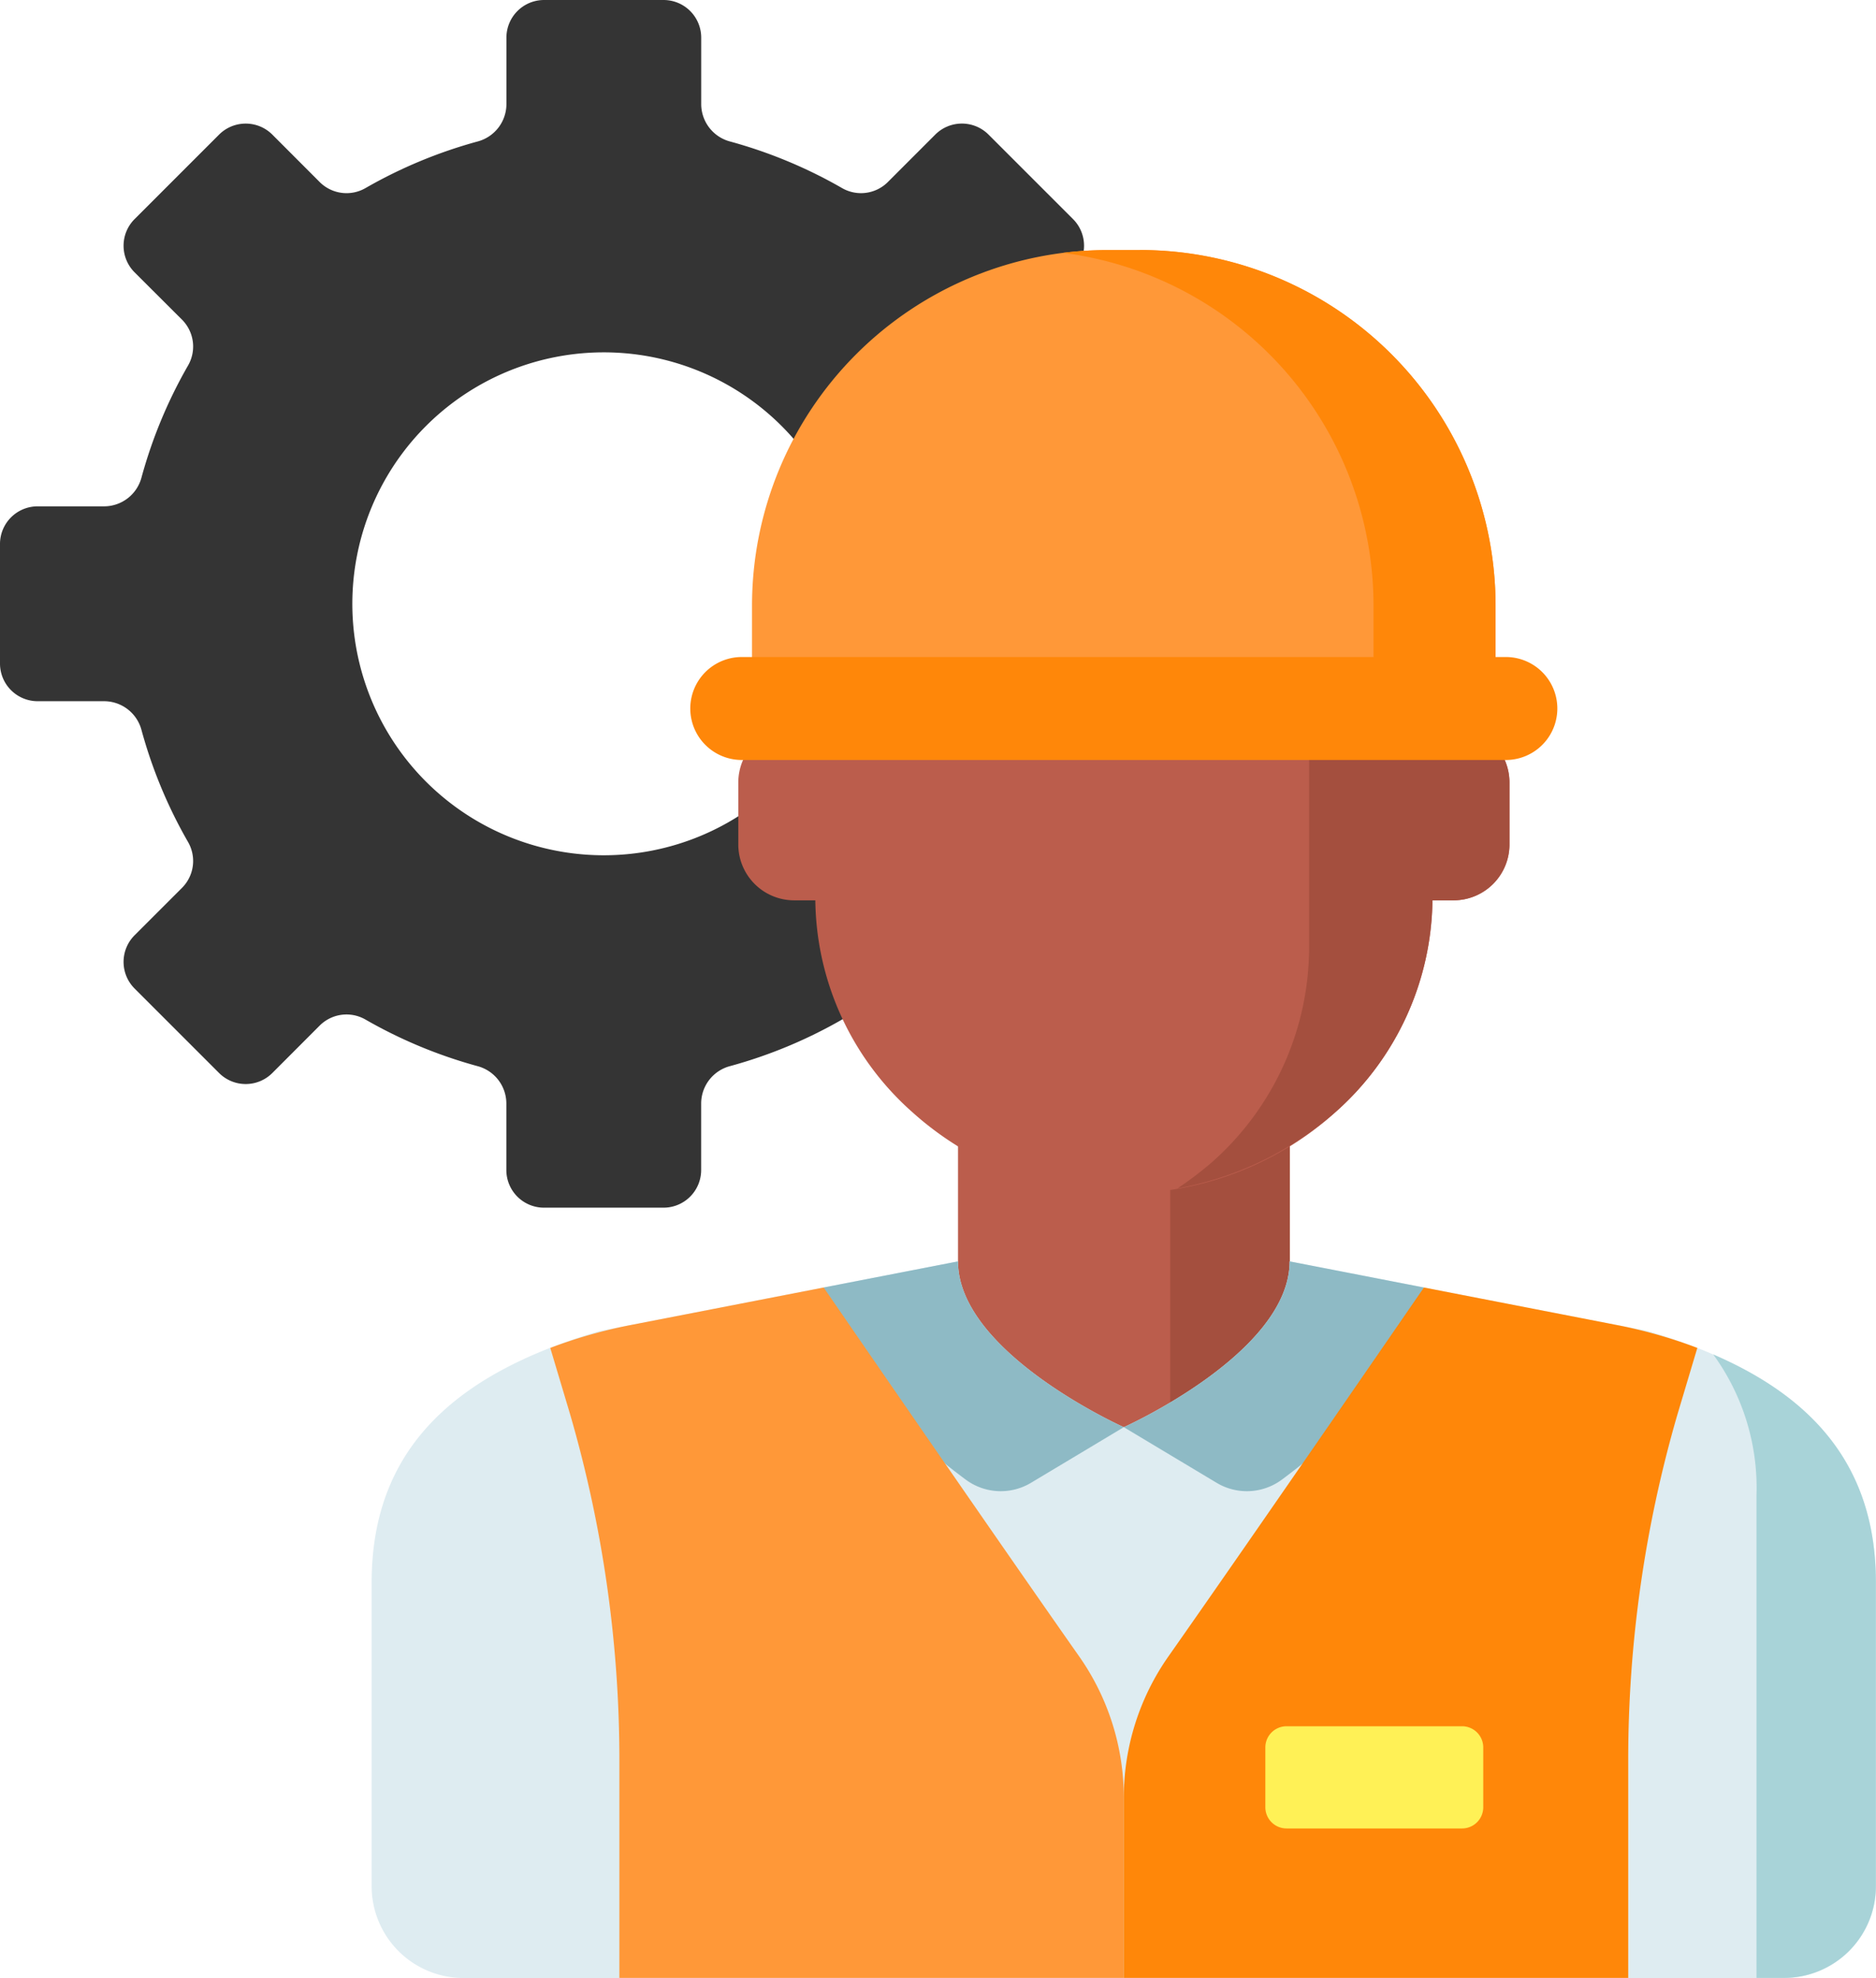
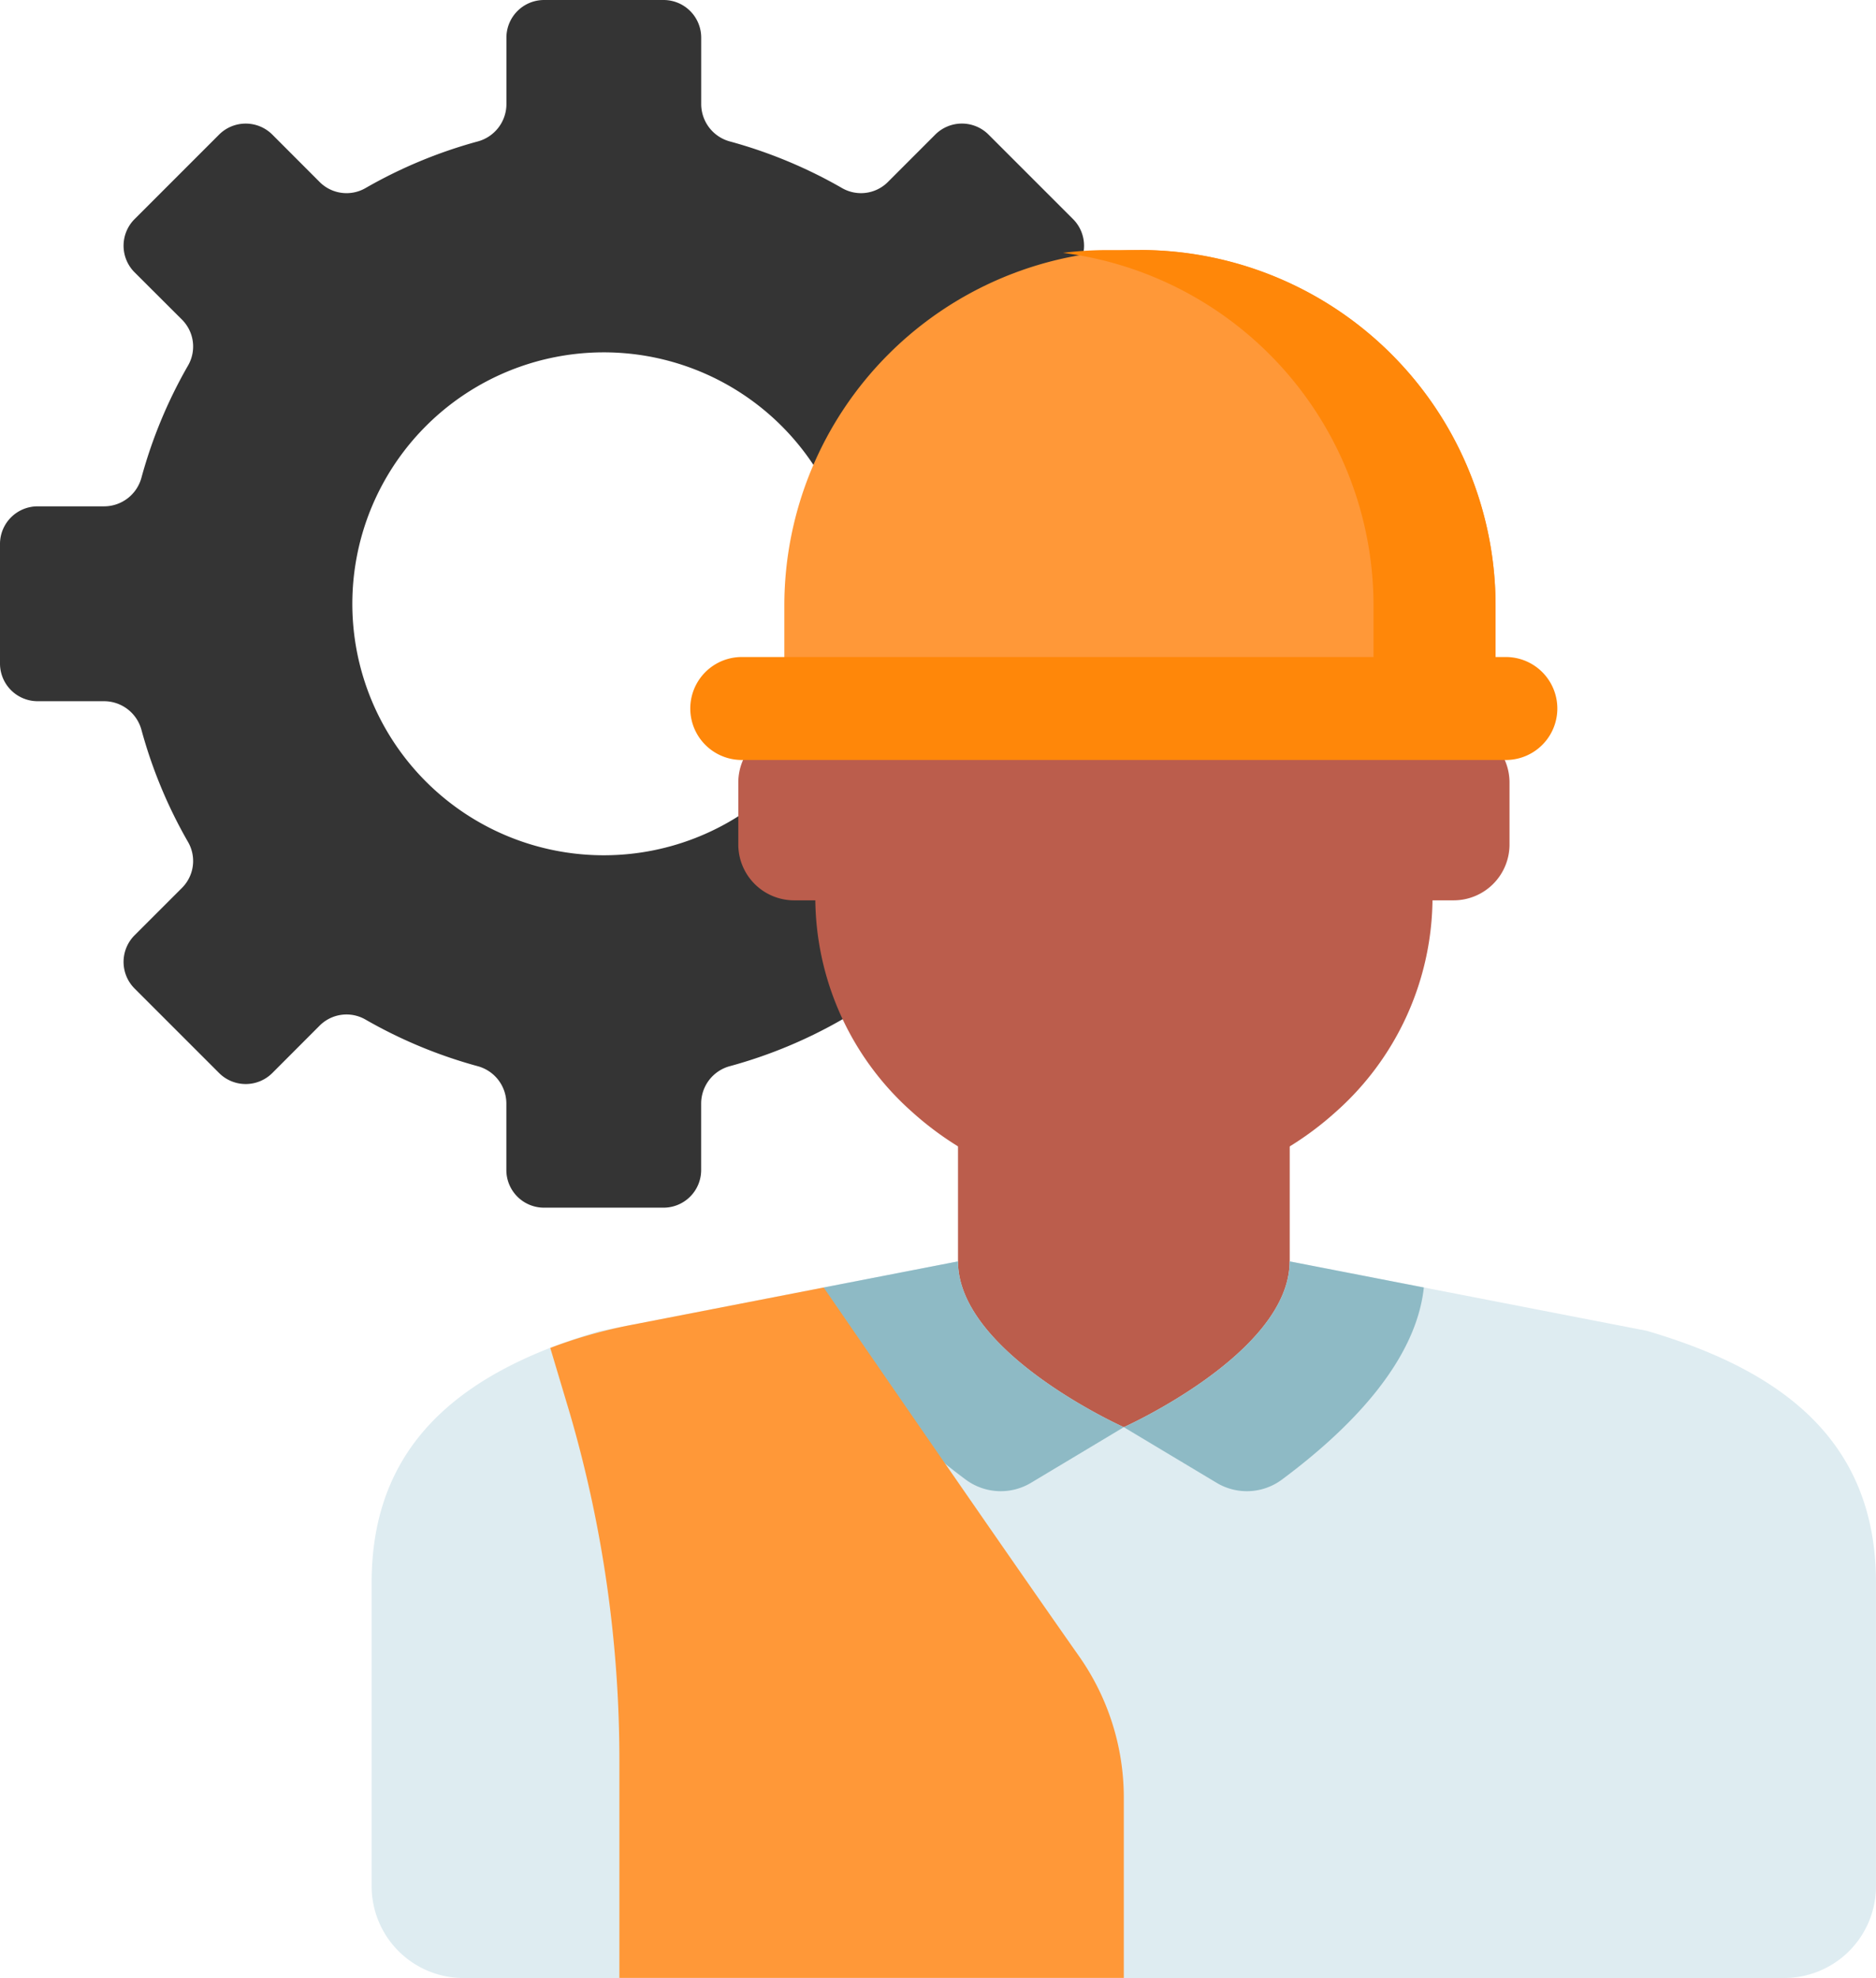
<svg xmlns="http://www.w3.org/2000/svg" width="78.6" height="82.871" viewBox="0 0 78.6 82.871">
  <g id="worker" transform="translate(0)">
    <path id="Path_9056" data-name="Path 9056" d="M49.019,21.218h-2.79a1.624,1.624,0,0,1-1.562-1.211,19.94,19.94,0,0,0-1.945-4.681,1.592,1.592,0,0,1,.242-1.923l1.993-1.993a1.578,1.578,0,0,0,0-2.231l-3.54-3.54a1.578,1.578,0,0,0-2.231,0L37.193,7.633a1.591,1.591,0,0,1-1.922.242A19.95,19.95,0,0,0,30.59,5.929a1.625,1.625,0,0,1-1.211-1.562V1.578A1.577,1.577,0,0,0,27.8,0H22.795a1.577,1.577,0,0,0-1.577,1.577v2.79a1.624,1.624,0,0,1-1.211,1.562,19.955,19.955,0,0,0-4.682,1.945A1.591,1.591,0,0,1,13.4,7.633L11.41,5.64a1.578,1.578,0,0,0-2.231,0L5.639,9.18a1.578,1.578,0,0,0,0,2.231L7.632,13.4a1.592,1.592,0,0,1,.242,1.923,19.95,19.95,0,0,0-1.945,4.681,1.624,1.624,0,0,1-1.561,1.211H1.577A1.577,1.577,0,0,0,0,22.8V27.8A1.578,1.578,0,0,0,1.577,29.38h2.79A1.624,1.624,0,0,1,5.929,30.59a19.94,19.94,0,0,0,1.945,4.681,1.592,1.592,0,0,1-.242,1.923L5.639,39.187a1.578,1.578,0,0,0,0,2.231l3.54,3.54a1.578,1.578,0,0,0,2.231,0L13.4,42.965a1.591,1.591,0,0,1,1.923-.241,19.977,19.977,0,0,0,4.681,1.945,1.624,1.624,0,0,1,1.211,1.561v2.79A1.577,1.577,0,0,0,22.8,50.6H27.8a1.577,1.577,0,0,0,1.577-1.577V46.23a1.623,1.623,0,0,1,1.211-1.561,19.966,19.966,0,0,0,4.681-1.945,1.591,1.591,0,0,1,1.923.241l1.993,1.993a1.578,1.578,0,0,0,2.231,0l3.54-3.54a1.576,1.576,0,0,0,0-2.231l-1.993-1.993a1.591,1.591,0,0,1-.241-1.923,19.911,19.911,0,0,0,1.944-4.681,1.625,1.625,0,0,1,1.562-1.211h2.79A1.577,1.577,0,0,0,50.6,27.8V22.8a1.578,1.578,0,0,0-1.577-1.578ZM25.3,35.835A10.536,10.536,0,1,1,35.834,25.3,10.536,10.536,0,0,1,25.3,35.835Zm0,0" fill="#343434" />
    <path id="Path_9057" data-name="Path 9057" d="M243.062,284.877l-4.5-8.921v-9.765H224.664v9.765l-4.5,8.921Zm0,0" transform="translate(-184.526 -223.107)" fill="#bb5d4c" />
-     <path id="Path_9058" data-name="Path 9058" d="M302.922,266.191v18.686h9.507l-4.5-8.921v-9.765Zm0,0" transform="translate(-253.892 -223.106)" fill="#a44f3e" />
    <path id="Path_9059" data-name="Path 9059" d="M221.062,104.923h-.882v-3.511A12.057,12.057,0,0,0,216.1,92.25a13.245,13.245,0,0,0-17.7,0,12.057,12.057,0,0,0-4.083,9.162v3.511h-.882a2.341,2.341,0,0,0-2.341,2.341v2.594a2.341,2.341,0,0,0,2.341,2.341h.886a12.035,12.035,0,0,0,4.079,8.888,13.244,13.244,0,0,0,17.7,0,12.035,12.035,0,0,0,4.079-8.888h.886a2.341,2.341,0,0,0,2.341-2.341v-2.594a2.341,2.341,0,0,0-2.341-2.341Zm0,0" transform="translate(-160.161 -74.476)" fill="#bb5d4c" />
-     <path id="Path_9060" data-name="Path 9060" d="M316.365,118.078h-.882v-3.511a12.057,12.057,0,0,0-4.083-9.162c-.34-.292-.7-.577-1.088-.851v22.892a12.035,12.035,0,0,1-4.079,8.888,15.005,15.005,0,0,1-1.434,1.089,13.685,13.685,0,0,0,6.6-3.183,12.033,12.033,0,0,0,4.079-8.888h.886a2.341,2.341,0,0,0,2.341-2.341v-2.594a2.341,2.341,0,0,0-2.341-2.341Zm0,0" transform="translate(-255.464 -87.631)" fill="#a44f3e" />
-     <path id="Path_9061" data-name="Path 9061" d="M210.932,64.727h-1.354a14.9,14.9,0,0,0-14.9,14.9v4.289H225.83V79.624A14.9,14.9,0,0,0,210.932,64.727Zm0,0" transform="translate(-163.17 -54.25)" fill="#ff9838" />
+     <path id="Path_9061" data-name="Path 9061" d="M210.932,64.727a14.9,14.9,0,0,0-14.9,14.9v4.289H225.83V79.624A14.9,14.9,0,0,0,210.932,64.727Zm0,0" transform="translate(-163.17 -54.25)" fill="#ff9838" />
    <path id="Path_9062" data-name="Path 9062" d="M278.389,64.727h-1.354a14.985,14.985,0,0,0-1.871.118,14.9,14.9,0,0,1,13.01,14.78v4.289h5.114V79.624a14.9,14.9,0,0,0-14.9-14.9Zm0,0" transform="translate(-230.627 -54.25)" fill="#ff8709" />
    <path id="Path_9063" data-name="Path 9063" d="M212.666,174.392H180.559a2.157,2.157,0,0,1,0-4.313h32.106a2.157,2.157,0,0,1,0,4.313Zm0,0" transform="translate(-149.527 -142.55)" fill="#ff8709" />
    <path id="Path_9064" data-name="Path 9064" d="M149.673,329.438l-15.008-2.918c0,3.837-6.947,6.947-6.947,6.947s-6.947-3.11-6.947-6.947l-15.008,2.918c-5.668,1.669-9.559,4.629-9.559,10.537V352.7a3.845,3.845,0,0,0,3.845,3.845h55.338a3.845,3.845,0,0,0,3.845-3.845v-12.72c0-5.908-3.892-8.869-9.559-10.537Zm0,0" transform="translate(-80.633 -273.67)" fill="#deecf1" />
-     <path id="Path_9065" data-name="Path 9065" d="M443.5,350.609a9.489,9.489,0,0,1,1.813,5.888v20.234h1.157a3.845,3.845,0,0,0,3.845-3.845v-12.72c0-4.9-2.674-7.767-6.816-9.557Zm0,0" transform="translate(-371.72 -293.86)" fill="#a8d3d8" />
    <path id="Path_9066" data-name="Path 9066" d="M218.863,326.52l-5.625,1.094c.334,3.116,3.1,5.935,5.953,8.054a2.463,2.463,0,0,0,2.733.128l3.885-2.329s-6.947-3.111-6.947-6.947Zm0,0" transform="translate(-178.724 -273.67)" fill="#8ebac5" />
    <path id="Path_9067" data-name="Path 9067" d="M297.853,326.52c0,3.837-6.947,6.947-6.947,6.947l3.885,2.329a2.462,2.462,0,0,0,2.733-.128c2.852-2.119,5.618-4.938,5.953-8.054Zm0,0" transform="translate(-243.821 -273.67)" fill="#8ebac5" />
    <path id="Path_9068" data-name="Path 9068" d="M142.445,335.81l.837,2.8a51.937,51.937,0,0,1,2.059,14.478v9.118h21.134s0-4.346,0-7.551a10.3,10.3,0,0,0-1.875-5.926c-3.5-4.981-10.7-15.45-10.7-15.45l-8.046,1.565a20.309,20.309,0,0,0-3.412.968Zm0,0" transform="translate(-119.39 -279.334)" fill="#ff9838" />
-     <path id="Path_9069" data-name="Path 9069" d="M314.936,335.81l-.837,2.8a51.914,51.914,0,0,0-2.059,14.478v9.118H290.906s0-4.346,0-7.551a10.3,10.3,0,0,1,1.875-5.926c3.5-4.981,10.7-15.45,10.7-15.45l8.046,1.565a20.326,20.326,0,0,1,3.412.968Zm0,0" transform="translate(-243.822 -279.334)" fill="#ff8709" />
-     <path id="Path_9070" data-name="Path 9070" d="M335.785,451.152h-7.354a.888.888,0,0,1-.888-.888v-2.506a.888.888,0,0,1,.888-.888h7.354a.888.888,0,0,1,.888.888v2.506A.888.888,0,0,1,335.785,451.152Zm0,0" transform="translate(-274.528 -374.542)" fill="#fff156" />
  </g>
</svg>